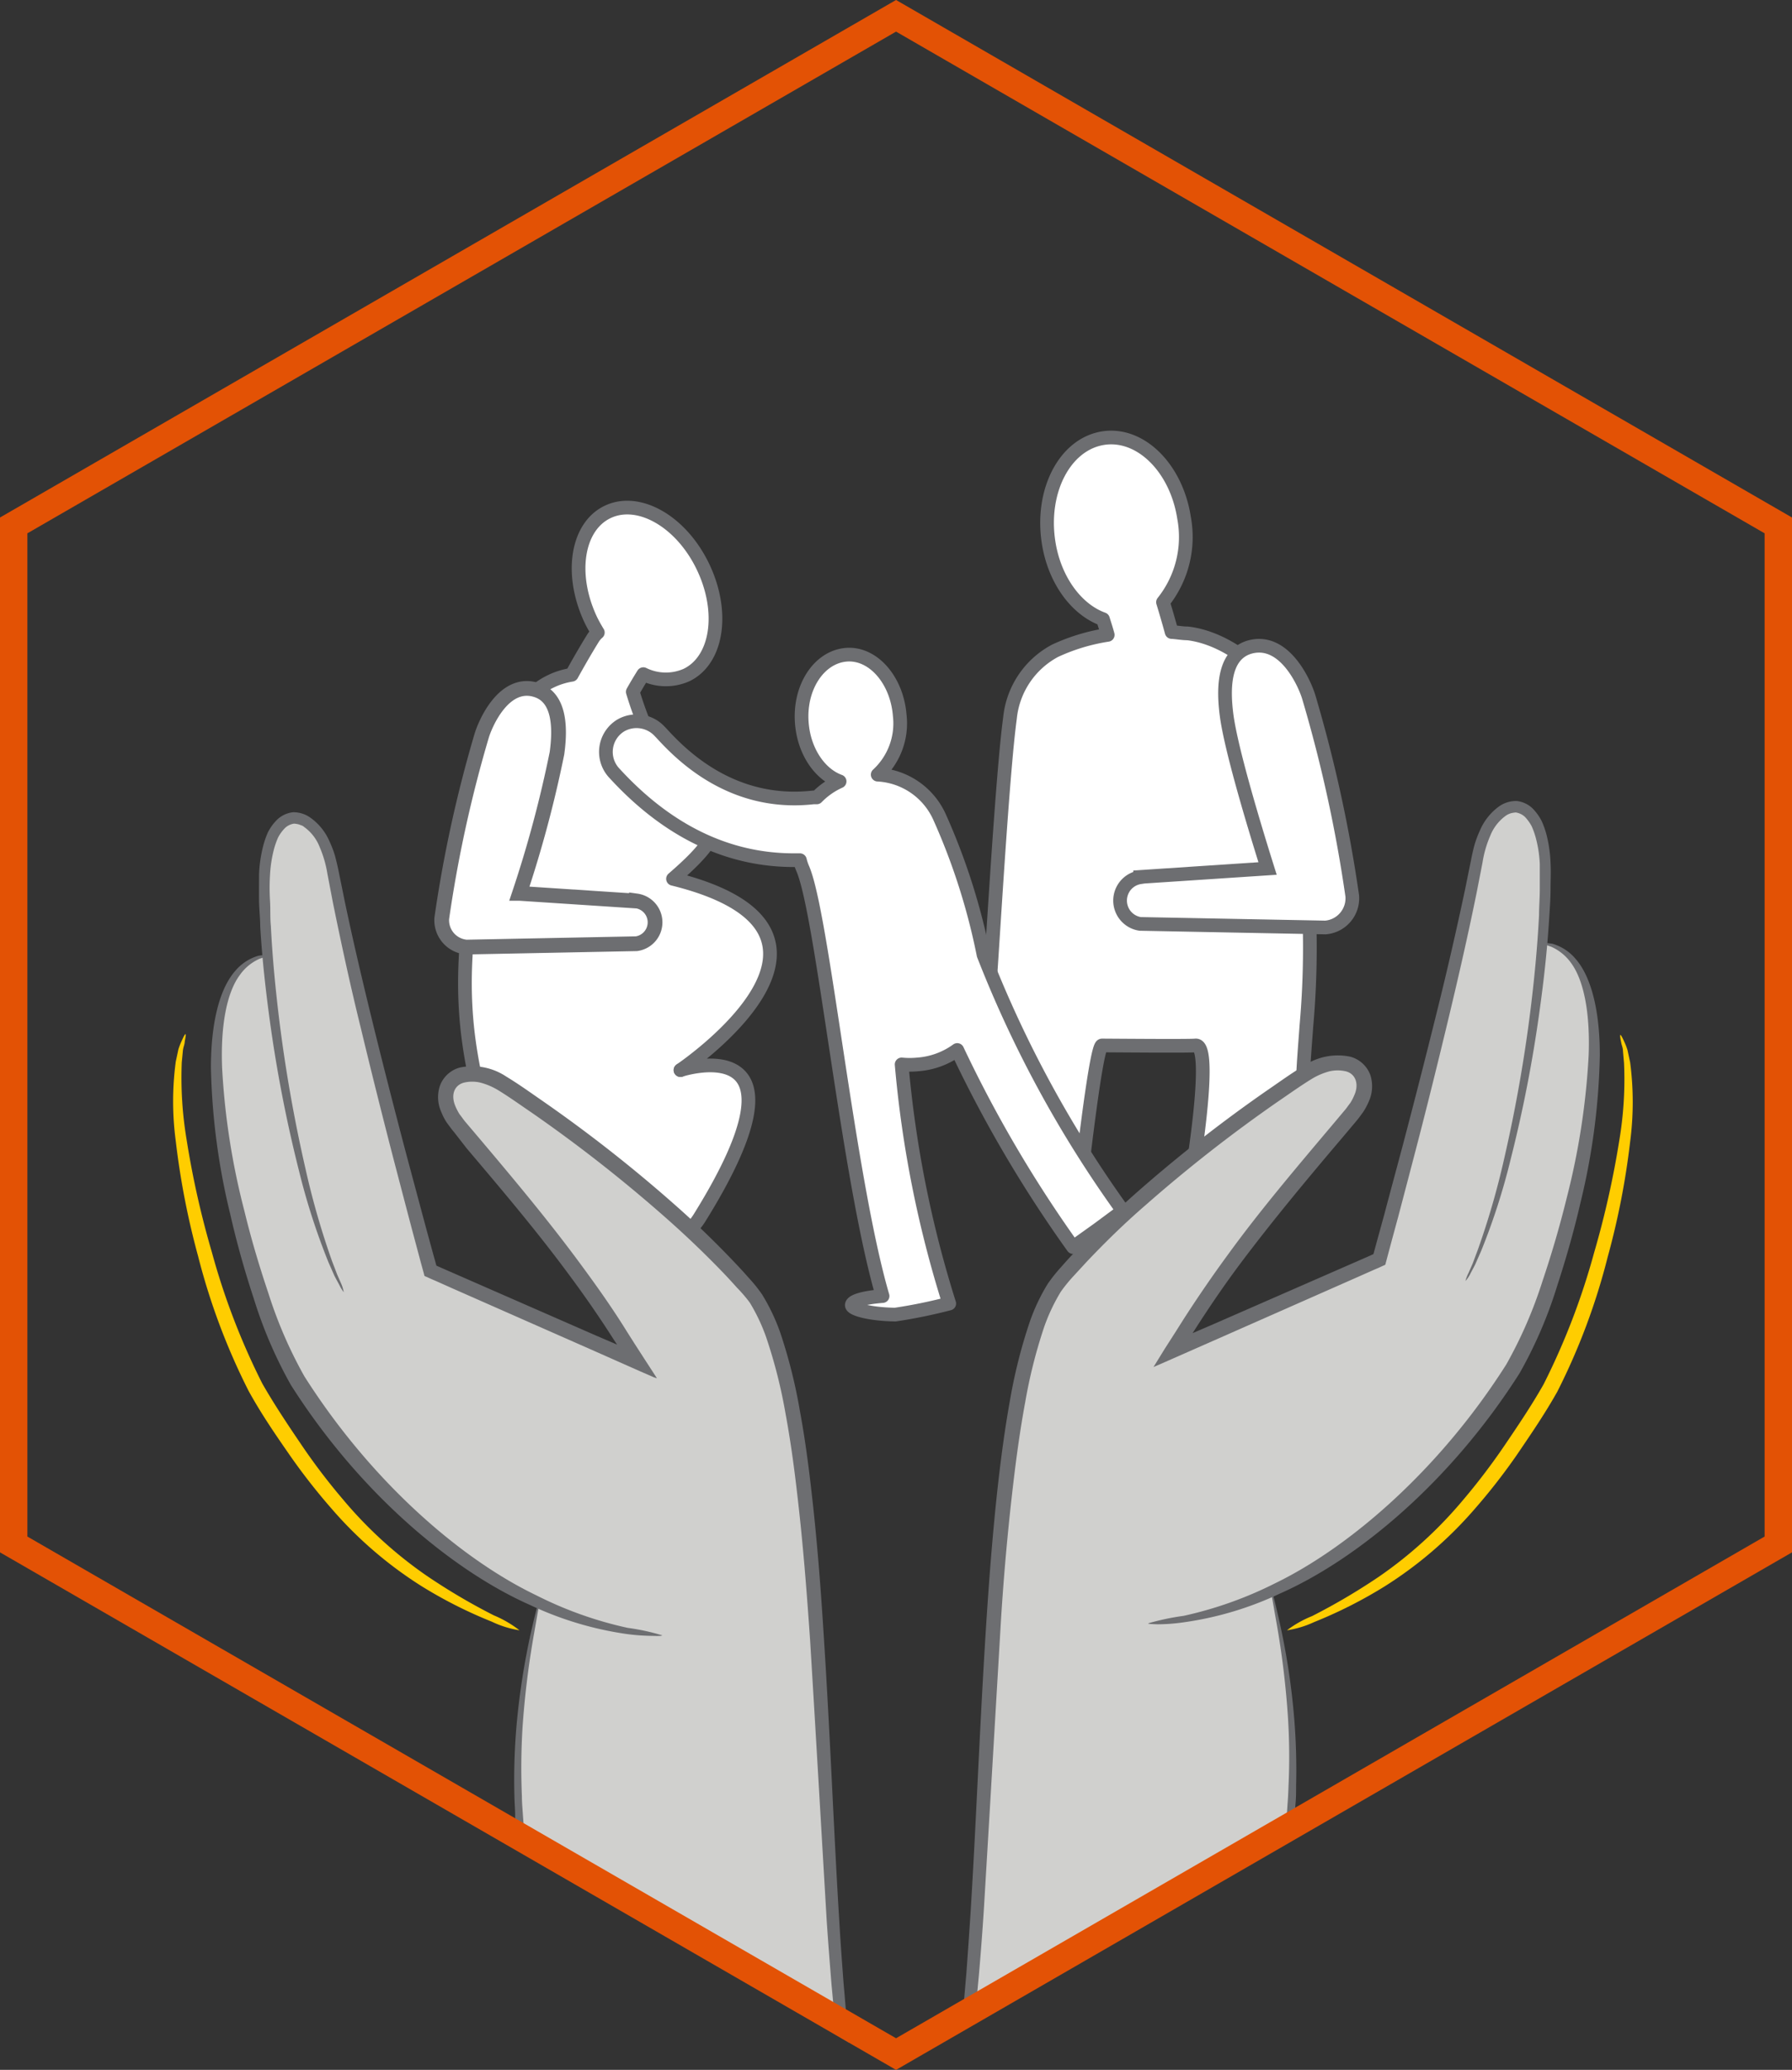
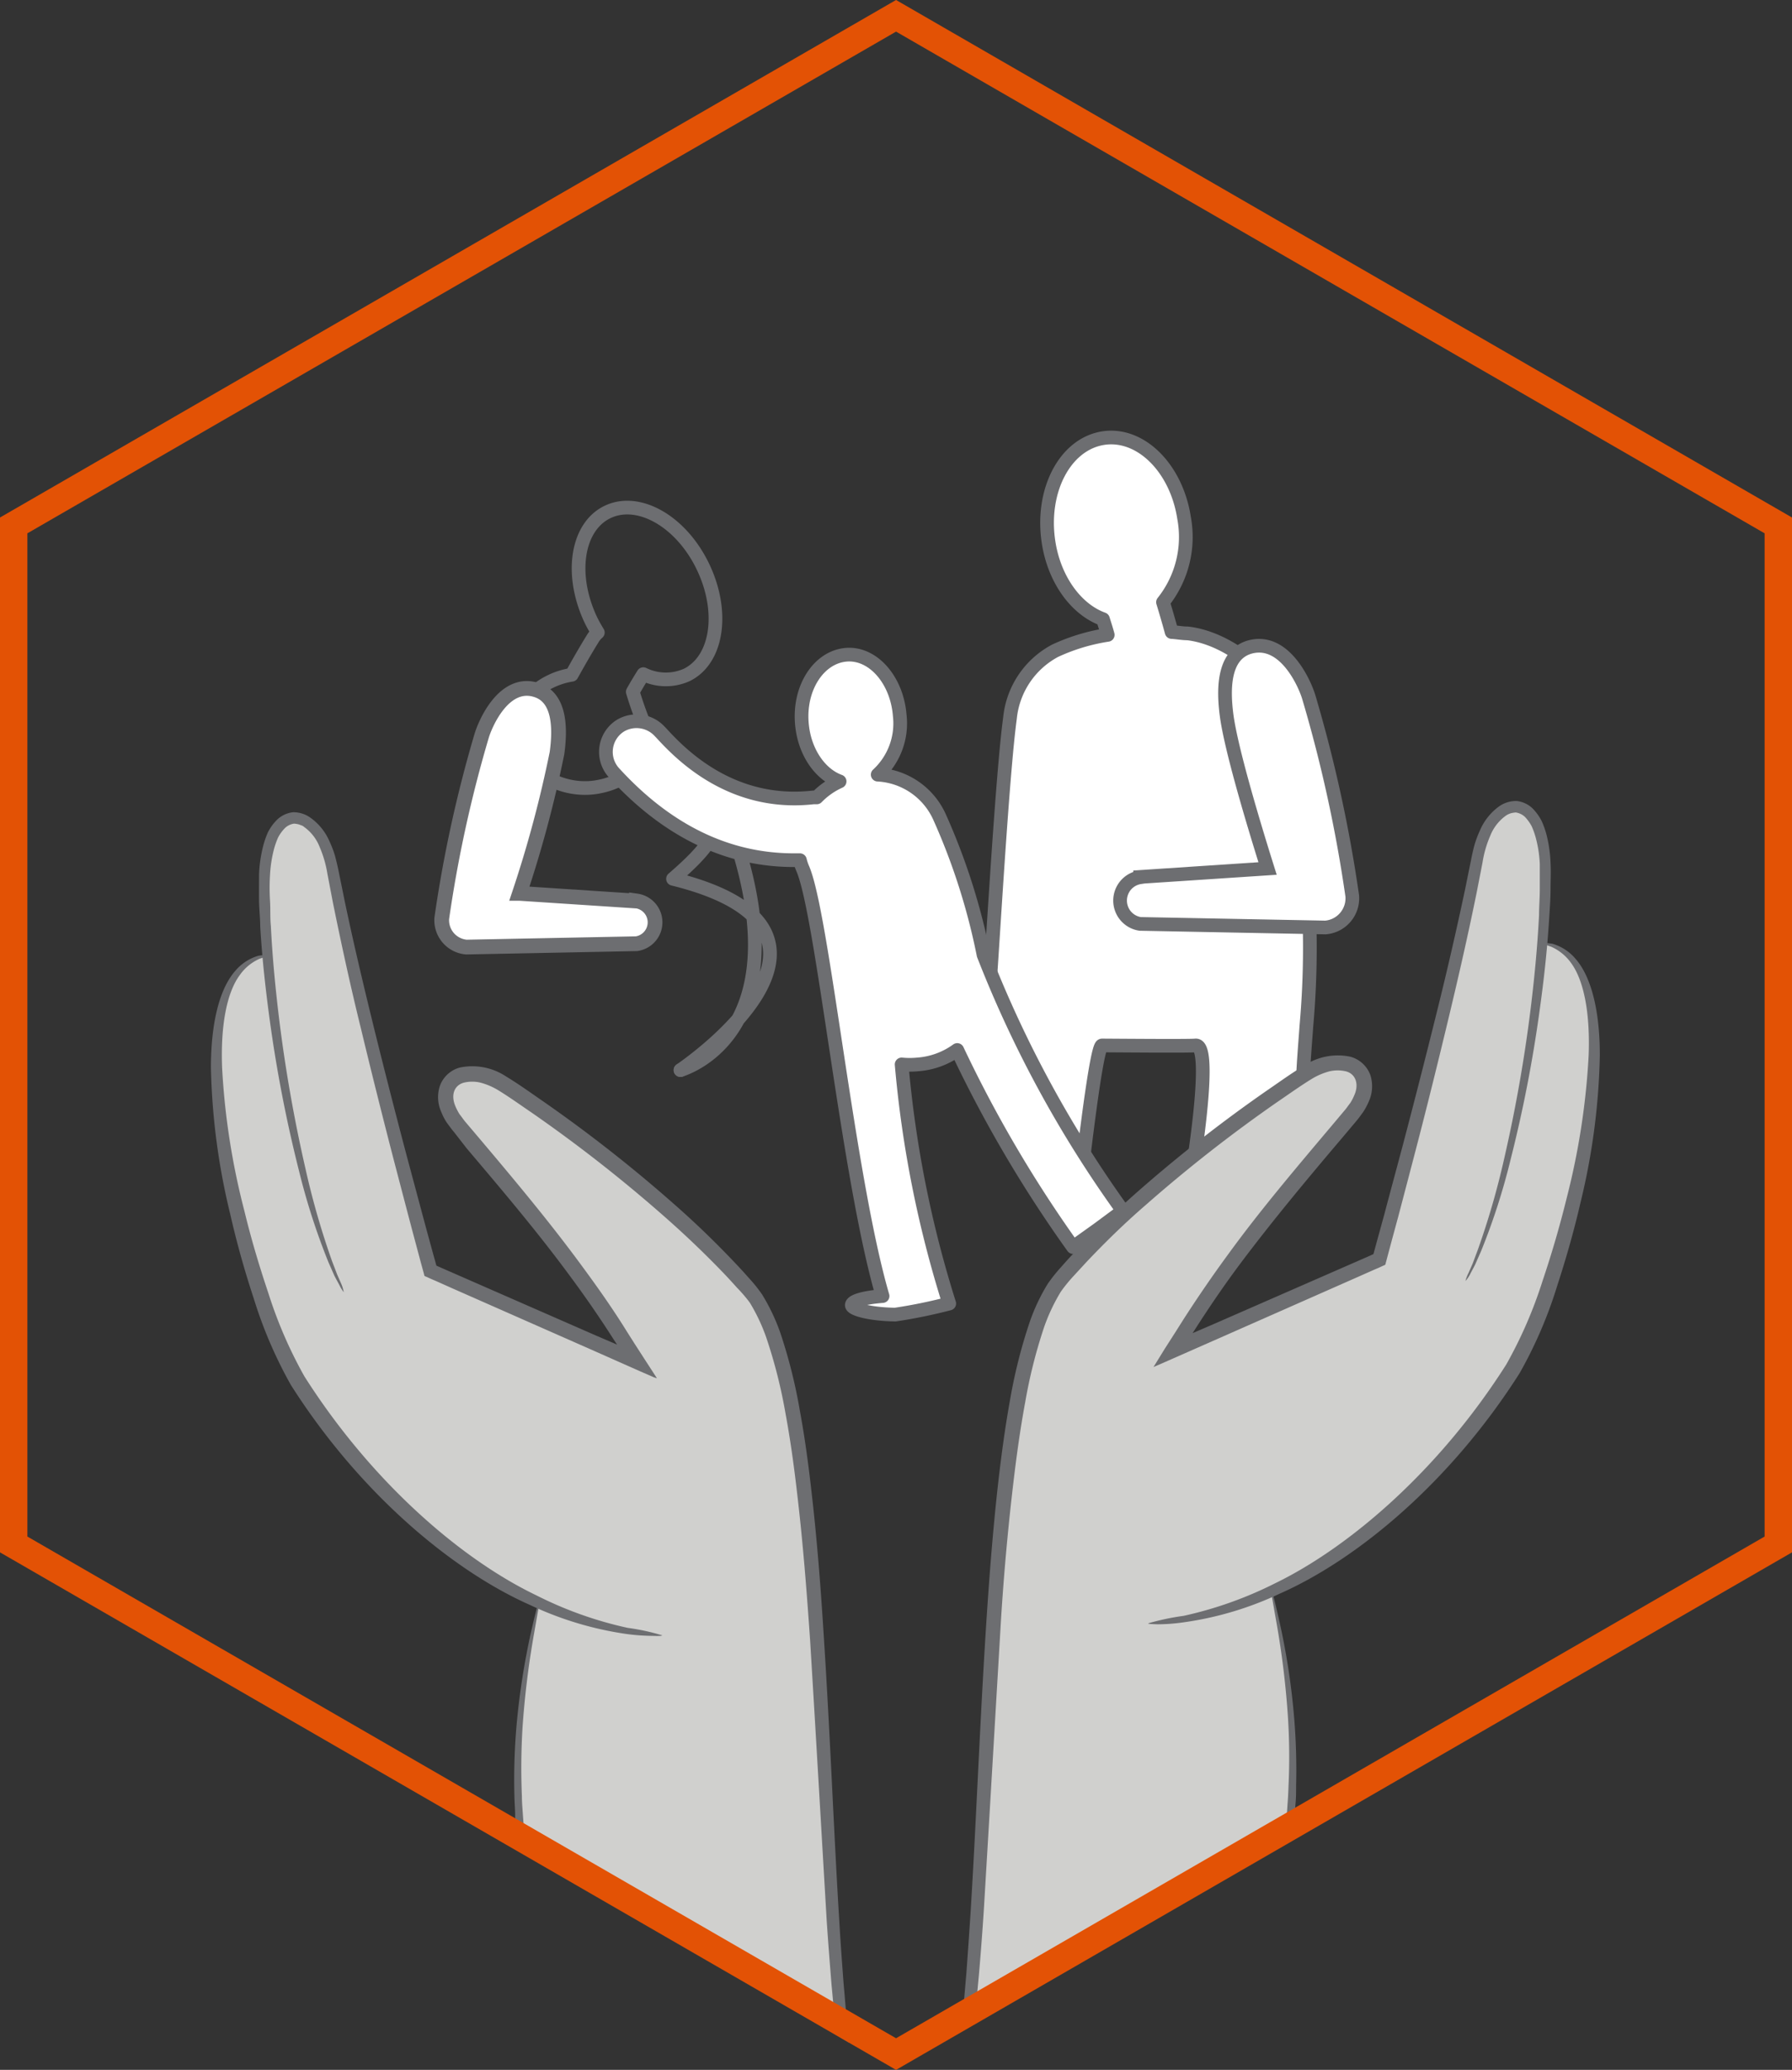
<svg xmlns="http://www.w3.org/2000/svg" viewBox="0 0 170.17 196.5">
  <rect x="0" y="0" width="170.17" height="196.5" fill="#333333" stroke="none" />
  <defs>
    <style>.cls-1,.cls-2,.cls-3,.cls-4,.cls-6,.cls-7,.cls-8{fill:#fff;}.cls-1,.cls-3,.cls-5,.cls-6,.cls-7,.cls-8{stroke:#6d6e71;}.cls-1,.cls-5,.cls-8{stroke-linecap:round;stroke-linejoin:round;}.cls-1,.cls-3{stroke-width:1.3px;}.cls-2{stroke:#000;}.cls-12,.cls-2,.cls-3,.cls-6,.cls-7{stroke-miterlimit:10;}.cls-2,.cls-6{stroke-width:0.65px;}.cls-12,.cls-5{fill:none;}.cls-5,.cls-8{stroke-width:1.3px;}.cls-7{stroke-width:1.4px;}.cls-9{fill:#ffcd00;}.cls-10{fill:#d0d0ce;}.cls-11{fill:#6d6e71;}.cls-12{stroke:#e35205;stroke-width:2.6px;}</style>
  </defs>
  <g id="Dad">
    <path class="cls-1" d="M139,84.66a82.68,82.68,0,0,0-1-13c-1-5-5.94-9.27-10.31-9.78-.48,0-1-.1-1.52-.13-.24-.88-.52-1.85-.82-2.83a9.92,9.92,0,0,0,2-8c-.74-4.81-4.22-8.19-7.78-7.56s-5.83,5-5.09,9.85c.55,3.6,2.65,6.41,5.17,7.32.17.55.32,1,.45,1.49a18.49,18.49,0,0,0-5,1.51,8.16,8.16,0,0,0-4.28,6.38c-.73,5.37-1.65,21.76-1.94,25.51-.06.78-.12,1.68-.2,2.74-.32,4.48,0,5.2,0,5.2L117.41,115s1.54-14,2.15-14,8.27.07,8.86,0c1.87-.25-.57,13.75-.57,13.75l10.52-1.55s.13-7.61.38-11.09c.08-1.17.16-2.15.22-3A84,84,0,0,0,139,84.66Z" transform="translate(-14.91 -1.75)" />
    <path class="cls-2" d="M126.54,71.87" transform="translate(-14.91 -1.75)" />
    <path class="cls-3" d="M123.18,85l12.1-.8c-1.48-4.71-3.45-11.35-3.88-14.47-.34-2.54-.34-5.75,2.11-6.53,3.33-1,5.29,3.4,5.69,4.75a132.94,132.94,0,0,1,4.12,18.85,2.78,2.78,0,0,1-2.55,3l-17.59-.34a2.24,2.24,0,0,1,0-4.43Z" transform="translate(-14.91 -1.75)" />
  </g>
  <g id="Mom">
-     <path class="cls-4" d="M79.53,103.34c.5-.16,13-4,1.88,14-1.48,2.4-3.13,1.78-7.23-2.82a7,7,0,0,1-3.9,2.28,6.75,6.75,0,0,1-1.47.16,7.16,7.16,0,0,1-7-5.69c-.27-1.3-.57-2.49-.9-3.75-2.27-8.9-3.32-16.26,2.6-36.64a7.14,7.14,0,0,1,5.74-5.06c.5-1,1.14-2.11,2-3.44a2.42,2.42,0,0,1,.48-.57c-.22-.36-.43-.73-.63-1.13C69,56.4,69.67,51.78,72.6,50.36s7,.89,9.06,5.16,1.39,8.89-1.54,10.31A4.85,4.85,0,0,1,76,65.75c-.37.61-.71,1.18-1,1.68a34.78,34.78,0,0,0,3.42,7.82c3.47,4.4,7.19,4,.38,9.93C98.8,90.11,80.13,102.92,79.53,103.34Z" transform="translate(-14.91 -1.75)" />
-     <path class="cls-5" d="M79.53,103.34c.6-.42,19.27-13.23-.71-18.16,6.81-5.88,3.09-5.53-.38-9.93A34.78,34.78,0,0,1,75,67.43c.28-.5.62-1.07,1-1.68a4.85,4.85,0,0,0,4.11.08c2.93-1.42,3.62-6,1.54-10.31s-6.13-6.58-9.06-5.16-3.61,6-1.54,10.31c.2.4.41.77.63,1.13a2.42,2.42,0,0,0-.48.57c-.82,1.33-1.46,2.47-2,3.44a7.14,7.14,0,0,0-5.74,5.06c-5.92,20.38-4.87,27.74-2.6,36.64.33,1.26.63,2.45.9,3.75a7.16,7.16,0,0,0,7,5.69,6.75,6.75,0,0,0,1.47-.16,7,7,0,0,0,3.9-2.28c4.1,4.6,5.75,5.22,7.23,2.82C92.53,99.36,80,103.18,79.53,103.34Z" transform="translate(-14.91 -1.75)" />
+     <path class="cls-5" d="M79.53,103.34c.6-.42,19.27-13.23-.71-18.16,6.81-5.88,3.09-5.53-.38-9.93A34.78,34.78,0,0,1,75,67.43c.28-.5.62-1.07,1-1.68a4.85,4.85,0,0,0,4.11.08c2.93-1.42,3.62-6,1.54-10.31s-6.13-6.58-9.06-5.16-3.61,6-1.54,10.31c.2.4.41.77.63,1.13a2.42,2.42,0,0,0-.48.57c-.82,1.33-1.46,2.47-2,3.44a7.14,7.14,0,0,0-5.74,5.06a7.16,7.16,0,0,0,7,5.69,6.75,6.75,0,0,0,1.47-.16,7,7,0,0,0,3.9-2.28c4.1,4.6,5.75,5.22,7.23,2.82C92.53,99.36,80,103.18,79.53,103.34Z" transform="translate(-14.91 -1.75)" />
    <path class="cls-5" d="M79.53,103.34h0" transform="translate(-14.91 -1.75)" />
    <g id="Layer_8" data-name="Layer 8">
      <path class="cls-6" d="M64.49,72.93" transform="translate(-14.91 -1.75)" />
      <path class="cls-7" d="M75.35,87.29l-11.11-.73a112.12,112.12,0,0,0,3.56-13.3c.32-2.32.31-5.27-1.93-6-3.06-1-4.86,3.12-5.23,4.37a122.53,122.53,0,0,0-3.78,17.3,2.56,2.56,0,0,0,2.34,2.73l16.15-.32a2.05,2.05,0,0,0,0-4.06Z" transform="translate(-14.91 -1.75)" />
    </g>
  </g>
  <g id="boy">
    <path class="cls-8" d="M108.31,92.4a61.24,61.24,0,0,0-4.19-13.11,6.83,6.83,0,0,0-5.86-4,6.61,6.61,0,0,0,2.09-5.61c-.26-3.38-2.55-6-5.11-5.77S90.79,67,91.05,70.37c.2,2.69,1.7,4.88,3.59,5.56a7.06,7.06,0,0,0-2.17,1.52c-.1,0-.21,0-.32,0-8,.91-12.88-4.41-14.49-6.16l-.07-.07a3,3,0,0,0-3.73-.6,2.94,2.94,0,0,0-.63,4.51l.13.14c5,5.41,10.69,8.14,16.93,8.14h.58a5.07,5.07,0,0,0,.28.83c1.88,4.38,4.28,29.28,7.57,40.55-1.7.13-2.92.46-2.92.86s1.82.87,4.12.9a48.65,48.65,0,0,0,5.13-1.05,105.94,105.94,0,0,1-4.52-22.7,7.87,7.87,0,0,0,1.53,0,7.29,7.29,0,0,0,3.75-1.37,120.83,120.83,0,0,0,11,18.71l2.38-1.7,2.35-1.74A109.77,109.77,0,0,1,108.31,92.4Z" transform="translate(-14.91 -1.75)" />
  </g>
  <g id="COLOR">
-     <path class="cls-9" d="M64.24,156.52a9.45,9.45,0,0,1-2.63-.82,42.77,42.77,0,0,1-6.7-3.39A38.17,38.17,0,0,1,46.42,145a58.19,58.19,0,0,1-4.06-5.2c-1.31-1.89-2.62-3.79-3.84-6a62.06,62.06,0,0,1-4.8-12.8,73.94,73.94,0,0,1-2.12-10.93,28.49,28.49,0,0,1,0-7.53l.25-1.17a6.42,6.42,0,0,1,.32-.82c.19-.43.31-.64.36-.62s0,.27-.08.72c0,.23-.13.49-.17.82l-.11,1.14a35.74,35.74,0,0,0,.46,7.33,85.07,85.07,0,0,0,2.4,10.69,66.46,66.46,0,0,0,4.78,12.45c1.14,2,2.48,4,3.73,5.84a58.35,58.35,0,0,0,3.9,5.13,40,40,0,0,0,8,7.3,58.44,58.44,0,0,0,6.36,3.75A10.53,10.53,0,0,1,64.24,156.52Z" transform="translate(-14.91 -1.75)" />
-     <path class="cls-9" d="M137.12,156.52a10.23,10.23,0,0,1,2.39-1.35,59.42,59.42,0,0,0,6.36-3.75,40,40,0,0,0,8-7.3,60.37,60.37,0,0,0,3.9-5.13c1.25-1.84,2.59-3.82,3.73-5.84a66.46,66.46,0,0,0,4.78-12.45,86.88,86.88,0,0,0,2.4-10.69,34.91,34.91,0,0,0,.45-7.33l-.1-1.14c0-.33-.14-.59-.17-.82-.1-.45-.12-.7-.08-.72s.17.19.36.62a6.42,6.42,0,0,1,.32.82l.25,1.17a28.93,28.93,0,0,1,0,7.53,72.8,72.8,0,0,1-2.13,10.93,61.42,61.42,0,0,1-4.79,12.8c-1.22,2.17-2.53,4.07-3.84,6a58.19,58.19,0,0,1-4.06,5.2,38.17,38.17,0,0,1-8.49,7.28,43.21,43.21,0,0,1-6.7,3.39A9.45,9.45,0,0,1,137.12,156.52Z" transform="translate(-14.91 -1.75)" />
-   </g>
+     </g>
  <g id="Hand1">
    <path class="cls-10" d="M66.1,154c-9.78-4.48-17.94-13.15-23-21.26C38.47,125.35,30,93.86,40.33,92.4h.05c-.19-2.31-.29-4.48-.29-6.4,0-9,5.33-7.83,6.45-1.78,2.59,13.86,9.34,38.24,9.34,38.24l19.62,8.62c-5.33-8.81-10.68-15-17-22.44-3.06-3.63.17-6.66,4.61-3.71,8,5.32,16.91,12.33,23,19.3,7.22,8.29,6.46,47.93,8.82,70.4L64.35,176.14A68.8,68.8,0,0,1,66.1,154Z" transform="translate(-14.91 -1.75)" />
    <path class="cls-11" d="M77.79,157c0,.05-.31.07-.9.05a19.32,19.32,0,0,1-2.56-.19,32.13,32.13,0,0,1-9.06-2.73c-7.35-3.25-16.19-10.58-22.75-20.92A42,42,0,0,1,39,125c-.9-2.73-1.64-5.4-2.23-8a63.9,63.9,0,0,1-1.83-13.9c0-4,.73-7.38,2.31-9.18a4.51,4.51,0,0,1,2.21-1.44c.6-.09.9-.11.91-.06s-.28.17-.81.35a4.51,4.51,0,0,0-1.86,1.52c-1.28,1.7-1.85,4.91-1.7,8.8a68.32,68.32,0,0,0,2.11,13.59c.61,2.53,1.38,5.15,2.28,7.82a41.87,41.87,0,0,0,3.43,7.92c6.42,10.1,14.92,17.37,22,20.77a36.3,36.3,0,0,0,8.7,3.1A20.43,20.43,0,0,1,77.79,157Z" transform="translate(-14.91 -1.75)" />
    <path class="cls-11" d="M47.55,124.42a3.69,3.69,0,0,1-.42-.69c-.13-.24-.29-.53-.47-.88l-.56-1.27a63.6,63.6,0,0,1-2.8-8.69A130.42,130.42,0,0,1,40.54,98.7c-.38-2.79-.73-5.79-.92-9,0-.8-.1-1.61-.11-2.43s0-1.66,0-2.53a12.65,12.65,0,0,1,.38-2.63,8.23,8.23,0,0,1,.45-1.32,4.69,4.69,0,0,1,.89-1.23,2.6,2.6,0,0,1,1.5-.7,2.76,2.76,0,0,1,1.59.47,5.37,5.37,0,0,1,1.9,2.34,9.66,9.66,0,0,1,.52,1.39c.12.47.25,1,.33,1.42.19.92.38,1.86.57,2.8.79,3.77,1.71,7.68,2.7,11.71s2.06,8.2,3.19,12.48L55.28,118c.3,1.1.6,2.21.91,3.32l.16.58s0,0,0,0l.4.18,1.6.7,13.16,5.76,2,.86s0,0,0,0l-.3-.45q-2-3.14-4.27-6.19c-3-4.07-6.33-8-9.72-12L58,109.19c-.22-.25-.44-.57-.66-.86a5.66,5.66,0,0,1-.52-1,3.43,3.43,0,0,1-.15-2.46,2.79,2.79,0,0,1,1.89-1.77,5.8,5.8,0,0,1,4.42.85c1.22.74,2.27,1.5,3.4,2.28A136.14,136.14,0,0,1,79,116.13c2,1.76,3.88,3.58,5.68,5.48q.67.7,1.32,1.44a14.09,14.09,0,0,1,1.28,1.59A18.84,18.84,0,0,1,89,128.25a49.23,49.23,0,0,1,1.87,7.45c.46,2.48.79,4.94,1.07,7.39.57,4.88.93,9.67,1.22,14.35.6,9.35.93,18.23,1.44,26.53.12,2.07.27,4.11.42,6.1.09,1,.17,2,.26,3l.25,2.6-2.21-1.34-9.51-5.8-16.28-10-3.63-2.23a4.48,4.48,0,0,1-.07-.68l0-.48,0-1c0-.63-.06-1.24-.07-1.85a60,60,0,0,1,.19-6.61,69.26,69.26,0,0,1,1.39-9c.23-1,.42-1.79.56-2.31a3.1,3.1,0,0,1,.24-.77,3.21,3.21,0,0,1-.09.8c-.1.55-.23,1.32-.41,2.34a84.1,84.1,0,0,0-1.11,9,63.72,63.72,0,0,0-.06,6.55c0,.6.06,1.21.1,1.83l.07.94,0,.48a1.47,1.47,0,0,0,0,.28l3.33,2,16.4,9.78,9.5,5.7.28.16,0-.33-.28-3c-.16-2-.32-4-.46-6.12-.49-8.31-1-17.18-1.57-26.52-.32-4.66-.69-9.43-1.27-14.28-.28-2.42-.62-4.86-1.07-7.29a48.2,48.2,0,0,0-1.83-7.21,17.53,17.53,0,0,0-1.56-3.3A14.06,14.06,0,0,0,84.9,124c-.42-.47-.85-.94-1.3-1.41C81.84,120.76,80,119,78,117.24a138.68,138.68,0,0,0-12.51-9.8c-1.09-.74-2.23-1.56-3.3-2.21a6.4,6.4,0,0,0-1.65-.7,3.38,3.38,0,0,0-1.58,0c-.95.26-1.25,1.21-.8,2.25a5.38,5.38,0,0,0,.39.75c.19.23.33.46.54.71l1.28,1.51c3.38,4,6.73,8,9.76,12.13,1.52,2.06,3,4.16,4.31,6.28l.73,1.15,1,1.55,1,1.54.12.2L77,132.5l-.41-.18-.83-.36L71,129.85l-13.15-5.8-1.59-.71-.4-.17-.37-.17c-.12-.07-.31-.07-.3-.24l-.3-1.09L54,118.34c-.58-2.2-1.15-4.38-1.71-6.52q-1.67-6.45-3.13-12.53c-1-4.05-1.85-8-2.62-11.77L46,84.7a10.65,10.65,0,0,0-.74-2.55,4.21,4.21,0,0,0-1.48-1.9c-.14-.14-.31-.15-.47-.23a2.72,2.72,0,0,0-.47-.08,1.57,1.57,0,0,0-.86.41,3.8,3.8,0,0,0-.66.9,7.71,7.71,0,0,0-.4,1.14,12.2,12.2,0,0,0-.37,2.42c-.05.81-.05,1.63,0,2.45s0,1.61.08,2.4c.16,3.17.46,6.15.8,8.93a140.79,140.79,0,0,0,2.5,14.16,75.43,75.43,0,0,0,2.51,8.72l.49,1.28.4.91A3.34,3.34,0,0,1,47.55,124.42Z" transform="translate(-14.91 -1.75)" />
  </g>
  <g id="Hand2">
    <path class="cls-10" d="M135.63,152.82c9.78-4.48,18-13.15,23-21.26,4.6-7.35,13.08-38.83,2.74-40.29h0c.18-2.3.29-4.48.29-6.4,0-9-5.33-7.83-6.46-1.77-2.59,13.86-9.34,38.24-9.34,38.24L126.23,130c5.34-8.81,10.68-15,17-22.44,3.07-3.63-.17-6.66-4.6-3.71-8,5.32-16.91,12.33-23,19.29-7.22,8.3-6.46,47.93-8.83,70.4L137.39,175A68.86,68.86,0,0,0,135.63,152.82Z" transform="translate(-14.91 -1.75)" />
    <path class="cls-11" d="M123.94,155.86a23.24,23.24,0,0,1,3.36-.71,36.79,36.79,0,0,0,8.71-3.1c7-3.4,15.53-10.67,21.94-20.77a41.91,41.91,0,0,0,3.44-7.92c.9-2.67,1.66-5.3,2.28-7.82a69,69,0,0,0,2.1-13.6c.15-3.88-.42-7.1-1.69-8.8a4.62,4.62,0,0,0-1.86-1.51c-.53-.18-.82-.31-.82-.36s.32,0,.92.07a4.52,4.52,0,0,1,2.21,1.44c1.57,1.79,2.31,5.19,2.3,9.18a63.84,63.84,0,0,1-1.82,13.9c-.59,2.57-1.34,5.24-2.24,8a41.58,41.58,0,0,1-3.55,8.24c-6.57,10.35-15.41,17.68-22.76,20.93a31.63,31.63,0,0,1-9.06,2.72,18,18,0,0,1-2.56.2C124.25,155.93,123.94,155.92,123.94,155.86Z" transform="translate(-14.91 -1.75)" />
    <path class="cls-11" d="M154.07,123.36a3.85,3.85,0,0,1,.29-.76l.4-.91.48-1.28a74.26,74.26,0,0,0,2.52-8.72,140.79,140.79,0,0,0,2.5-14.16c.34-2.78.64-5.76.8-8.93,0-.79.07-1.59.07-2.4s0-1.64,0-2.45a11.51,11.51,0,0,0-.37-2.42,7.32,7.32,0,0,0-.4-1.14,4.07,4.07,0,0,0-.65-.9,1.64,1.64,0,0,0-.86-.41,2.67,2.67,0,0,0-.48.08,1.7,1.7,0,0,0-.47.23,4.29,4.29,0,0,0-1.47,1.89,10.41,10.41,0,0,0-.74,2.56l-.55,2.82c-.77,3.8-1.66,7.72-2.63,11.77s-2,8.23-3.12,12.53c-.56,2.14-1.13,4.32-1.71,6.52q-.45,1.65-.9,3.33l-.29,1.09c0,.17-.19.17-.3.24l-.37.17-.4.17-1.6.71-13.14,5.8-4.79,2.11-.82.36-.42.18-.2.09.12-.2.95-1.54,1-1.56.72-1.14c1.36-2.12,2.8-4.22,4.31-6.28,3-4.13,6.38-8.11,9.77-12.13l1.27-1.51c.22-.25.36-.48.55-.72a4.71,4.71,0,0,0,.38-.74c.45-1,.15-2-.79-2.25a3.42,3.42,0,0,0-1.59,0,6.33,6.33,0,0,0-1.64.7c-1.07.65-2.21,1.47-3.3,2.21a138.83,138.83,0,0,0-12.52,9.8c-2,1.73-3.83,3.52-5.59,5.38l-1.3,1.41a15,15,0,0,0-1.14,1.41,17.66,17.66,0,0,0-1.57,3.31,48.17,48.17,0,0,0-1.82,7.21c-.45,2.43-.79,4.87-1.08,7.29-.58,4.85-1,9.62-1.27,14.28-.55,9.34-1.07,18.21-1.57,26.52-.13,2.07-.29,4.12-.46,6.12l-.28,3,0,.33.27-.17q5-3,9.51-5.69l16.39-9.78,3.34-2c0-.09,0-.12,0-.28l0-.48.06-.94c.05-.62.08-1.24.1-1.83a58.51,58.51,0,0,0-.06-6.55,82.3,82.3,0,0,0-1.1-9l-.41-2.33a3.75,3.75,0,0,1-.1-.8,2.8,2.8,0,0,1,.25.77c.14.52.32,1.29.55,2.31a67.3,67.3,0,0,1,1.39,9,59.84,59.84,0,0,1,.2,6.61c0,.6,0,1.22-.07,1.85l-.06,1,0,.48a6.08,6.08,0,0,1-.06.68l-3.63,2.23-16.29,10-9.5,5.8-2.21,1.34c.08-.86.16-1.73.25-2.6l.26-3q.22-3,.42-6.1c.51-8.3.84-17.18,1.43-26.53.3-4.68.66-9.47,1.22-14.35.29-2.45.62-4.91,1.07-7.39a49.27,49.27,0,0,1,1.88-7.45,18.26,18.26,0,0,1,1.71-3.61,15.25,15.25,0,0,1,1.27-1.59c.43-.49.88-1,1.33-1.44,1.79-1.9,3.7-3.72,5.67-5.48a136.14,136.14,0,0,1,12.65-9.91c1.14-.78,2.18-1.54,3.41-2.28a5.77,5.77,0,0,1,4.41-.85,2.8,2.8,0,0,1,1.9,1.77,3.49,3.49,0,0,1-.15,2.46,6.44,6.44,0,0,1-.53,1c-.21.29-.44.61-.65.86l-1.27,1.51c-3.4,4-6.73,8-9.73,12-1.5,2-2.93,4.1-4.27,6.19l-.29.45s0,0,0,0l2-.86,13.17-5.76,1.6-.7.4-.18,0,0,.16-.58c.3-1.11.61-2.22.91-3.32.58-2.2,1.17-4.37,1.74-6.51q1.69-6.42,3.19-12.48c1-4,1.9-7.94,2.7-11.71.19-.94.38-1.88.57-2.8.08-.45.21-1,.32-1.42a10.47,10.47,0,0,1,.52-1.39,5.45,5.45,0,0,1,1.9-2.35,2.85,2.85,0,0,1,1.59-.46,2.6,2.6,0,0,1,1.51.7,4.89,4.89,0,0,1,.88,1.23,8.28,8.28,0,0,1,.46,1.32,12.62,12.62,0,0,1,.37,2.63c.05.86,0,1.7,0,2.53s-.06,1.63-.11,2.43c-.19,3.2-.53,6.2-.92,9a128.53,128.53,0,0,1-2.76,14.19,62.22,62.22,0,0,1-2.8,8.69l-.56,1.27c-.17.35-.34.64-.46.88A2.88,2.88,0,0,1,154.07,123.36Z" transform="translate(-14.91 -1.75)" />
  </g>
  <g id="Hex1">
    <polygon class="cls-12" points="1.3 49.88 1.3 146.62 85.09 195 168.87 146.62 168.87 49.88 85.09 1.5 1.3 49.88" />
  </g>
</svg>